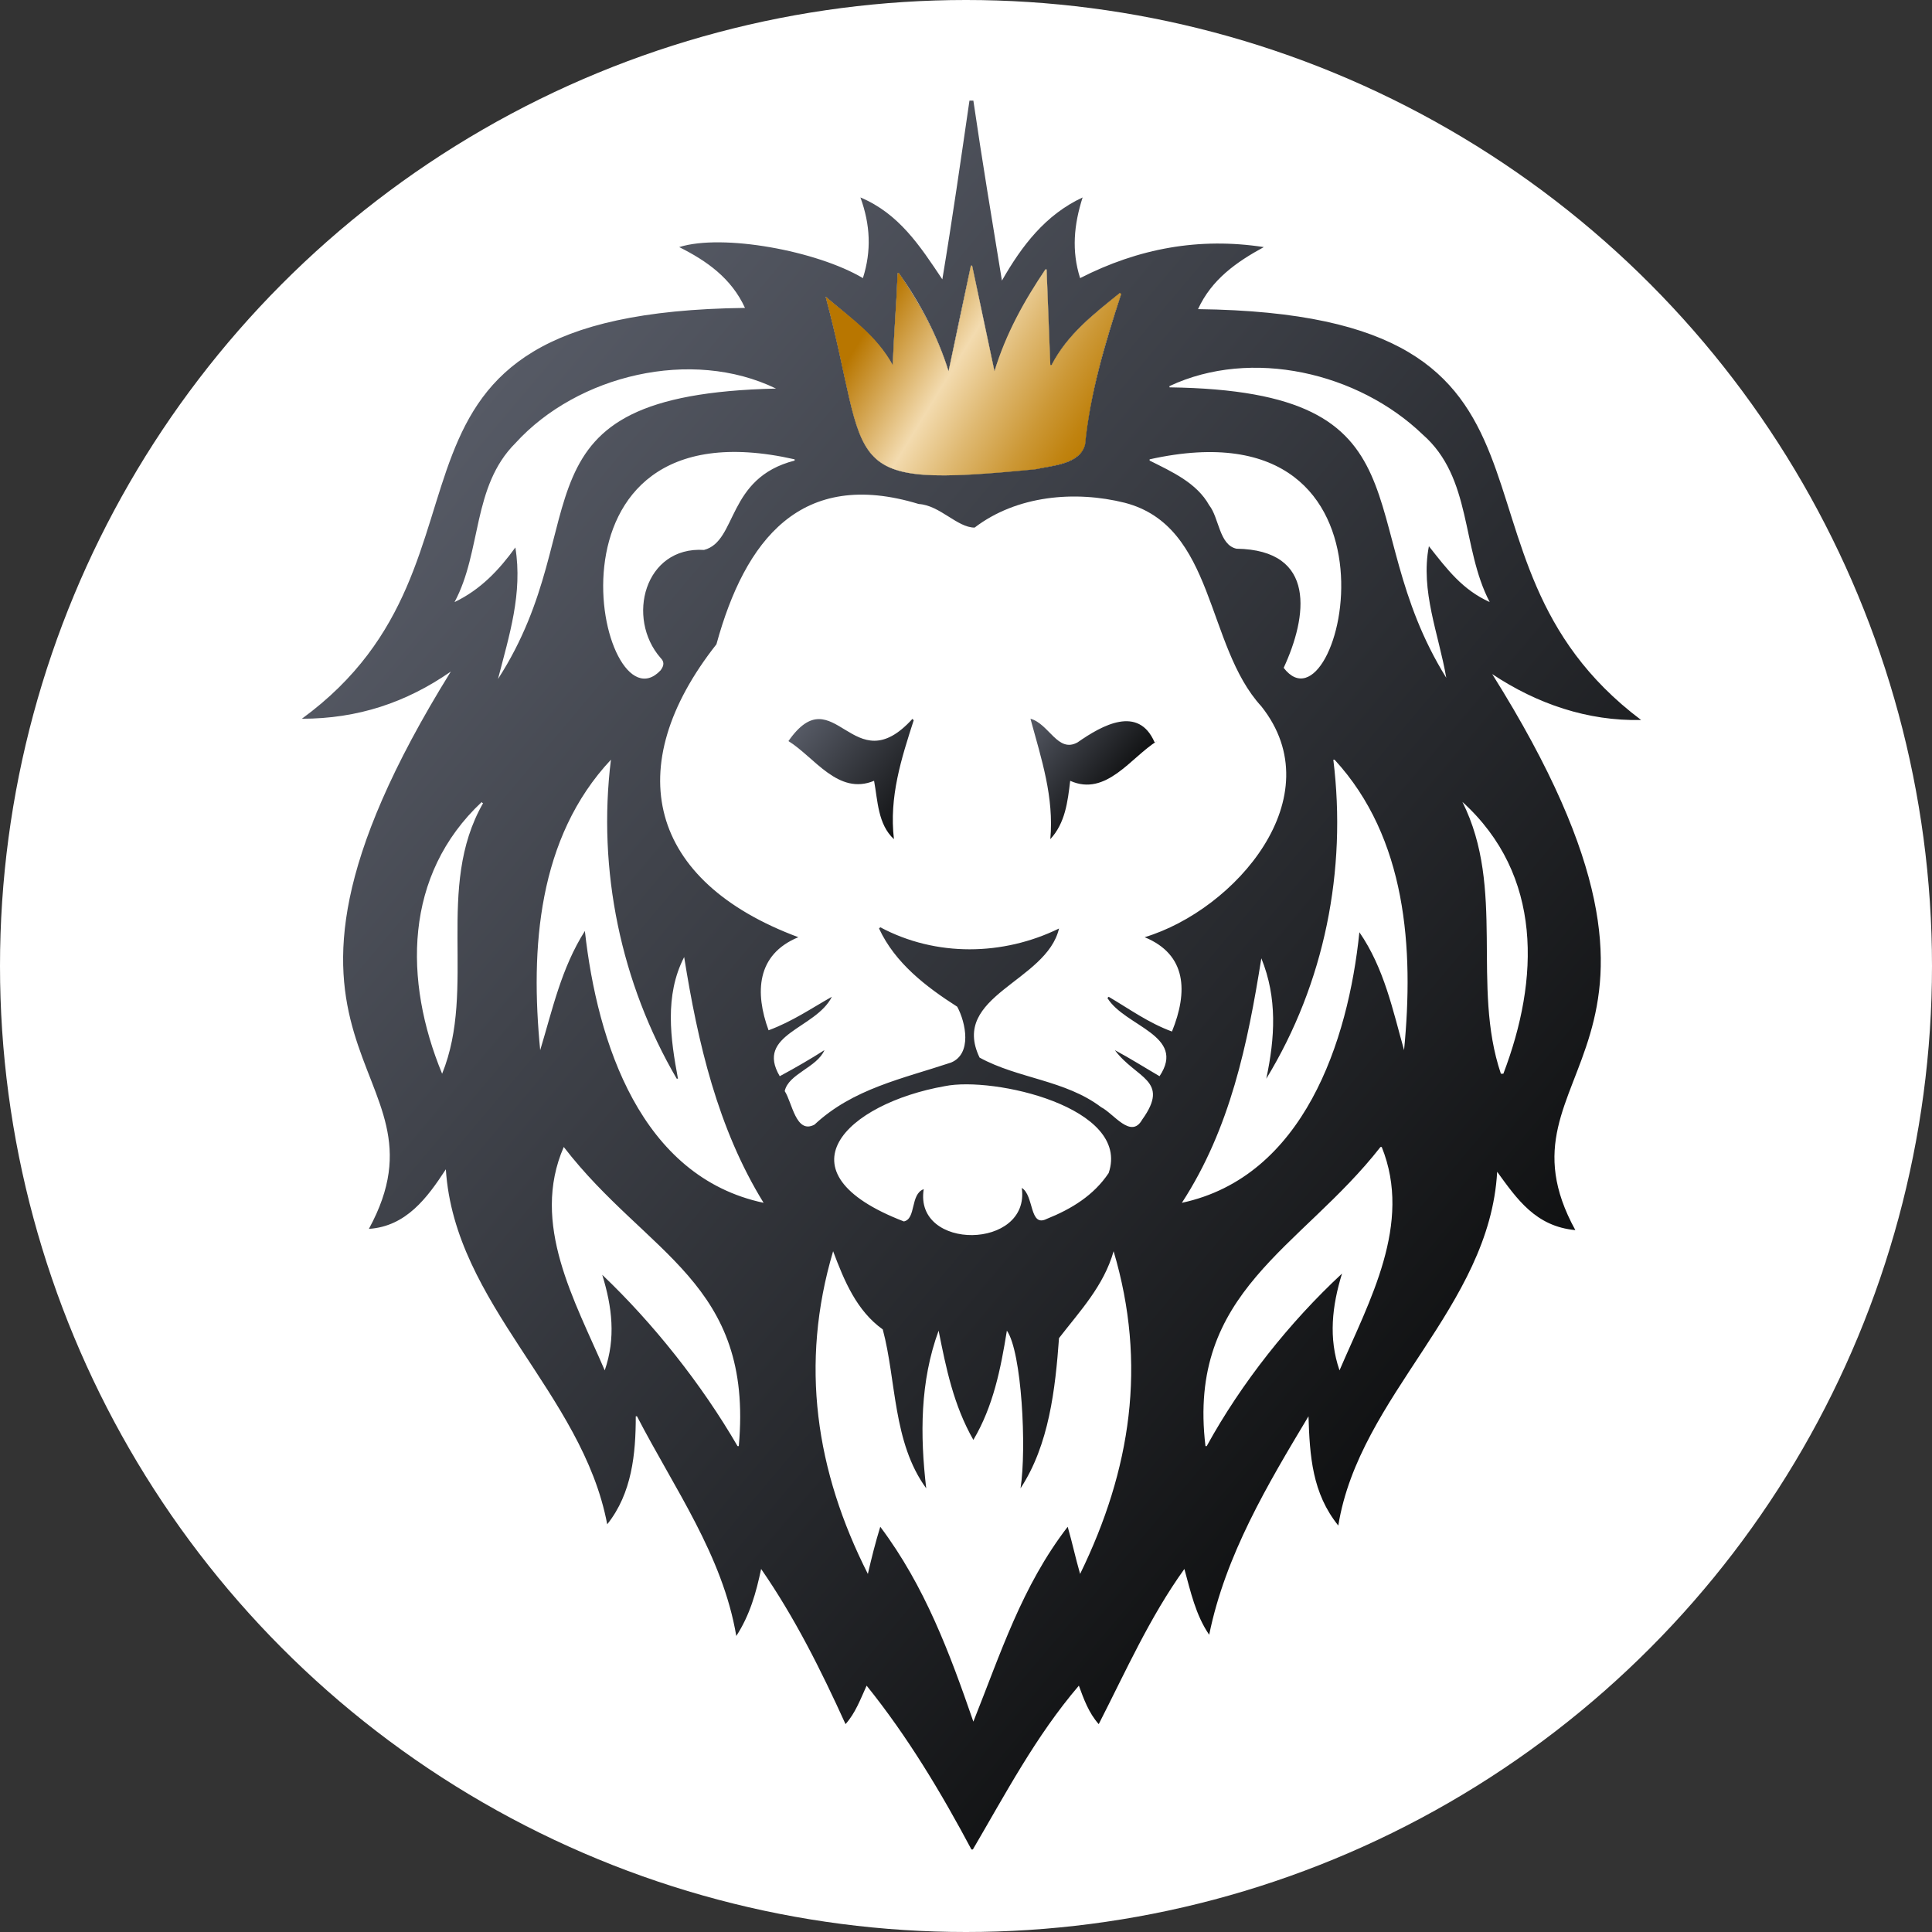
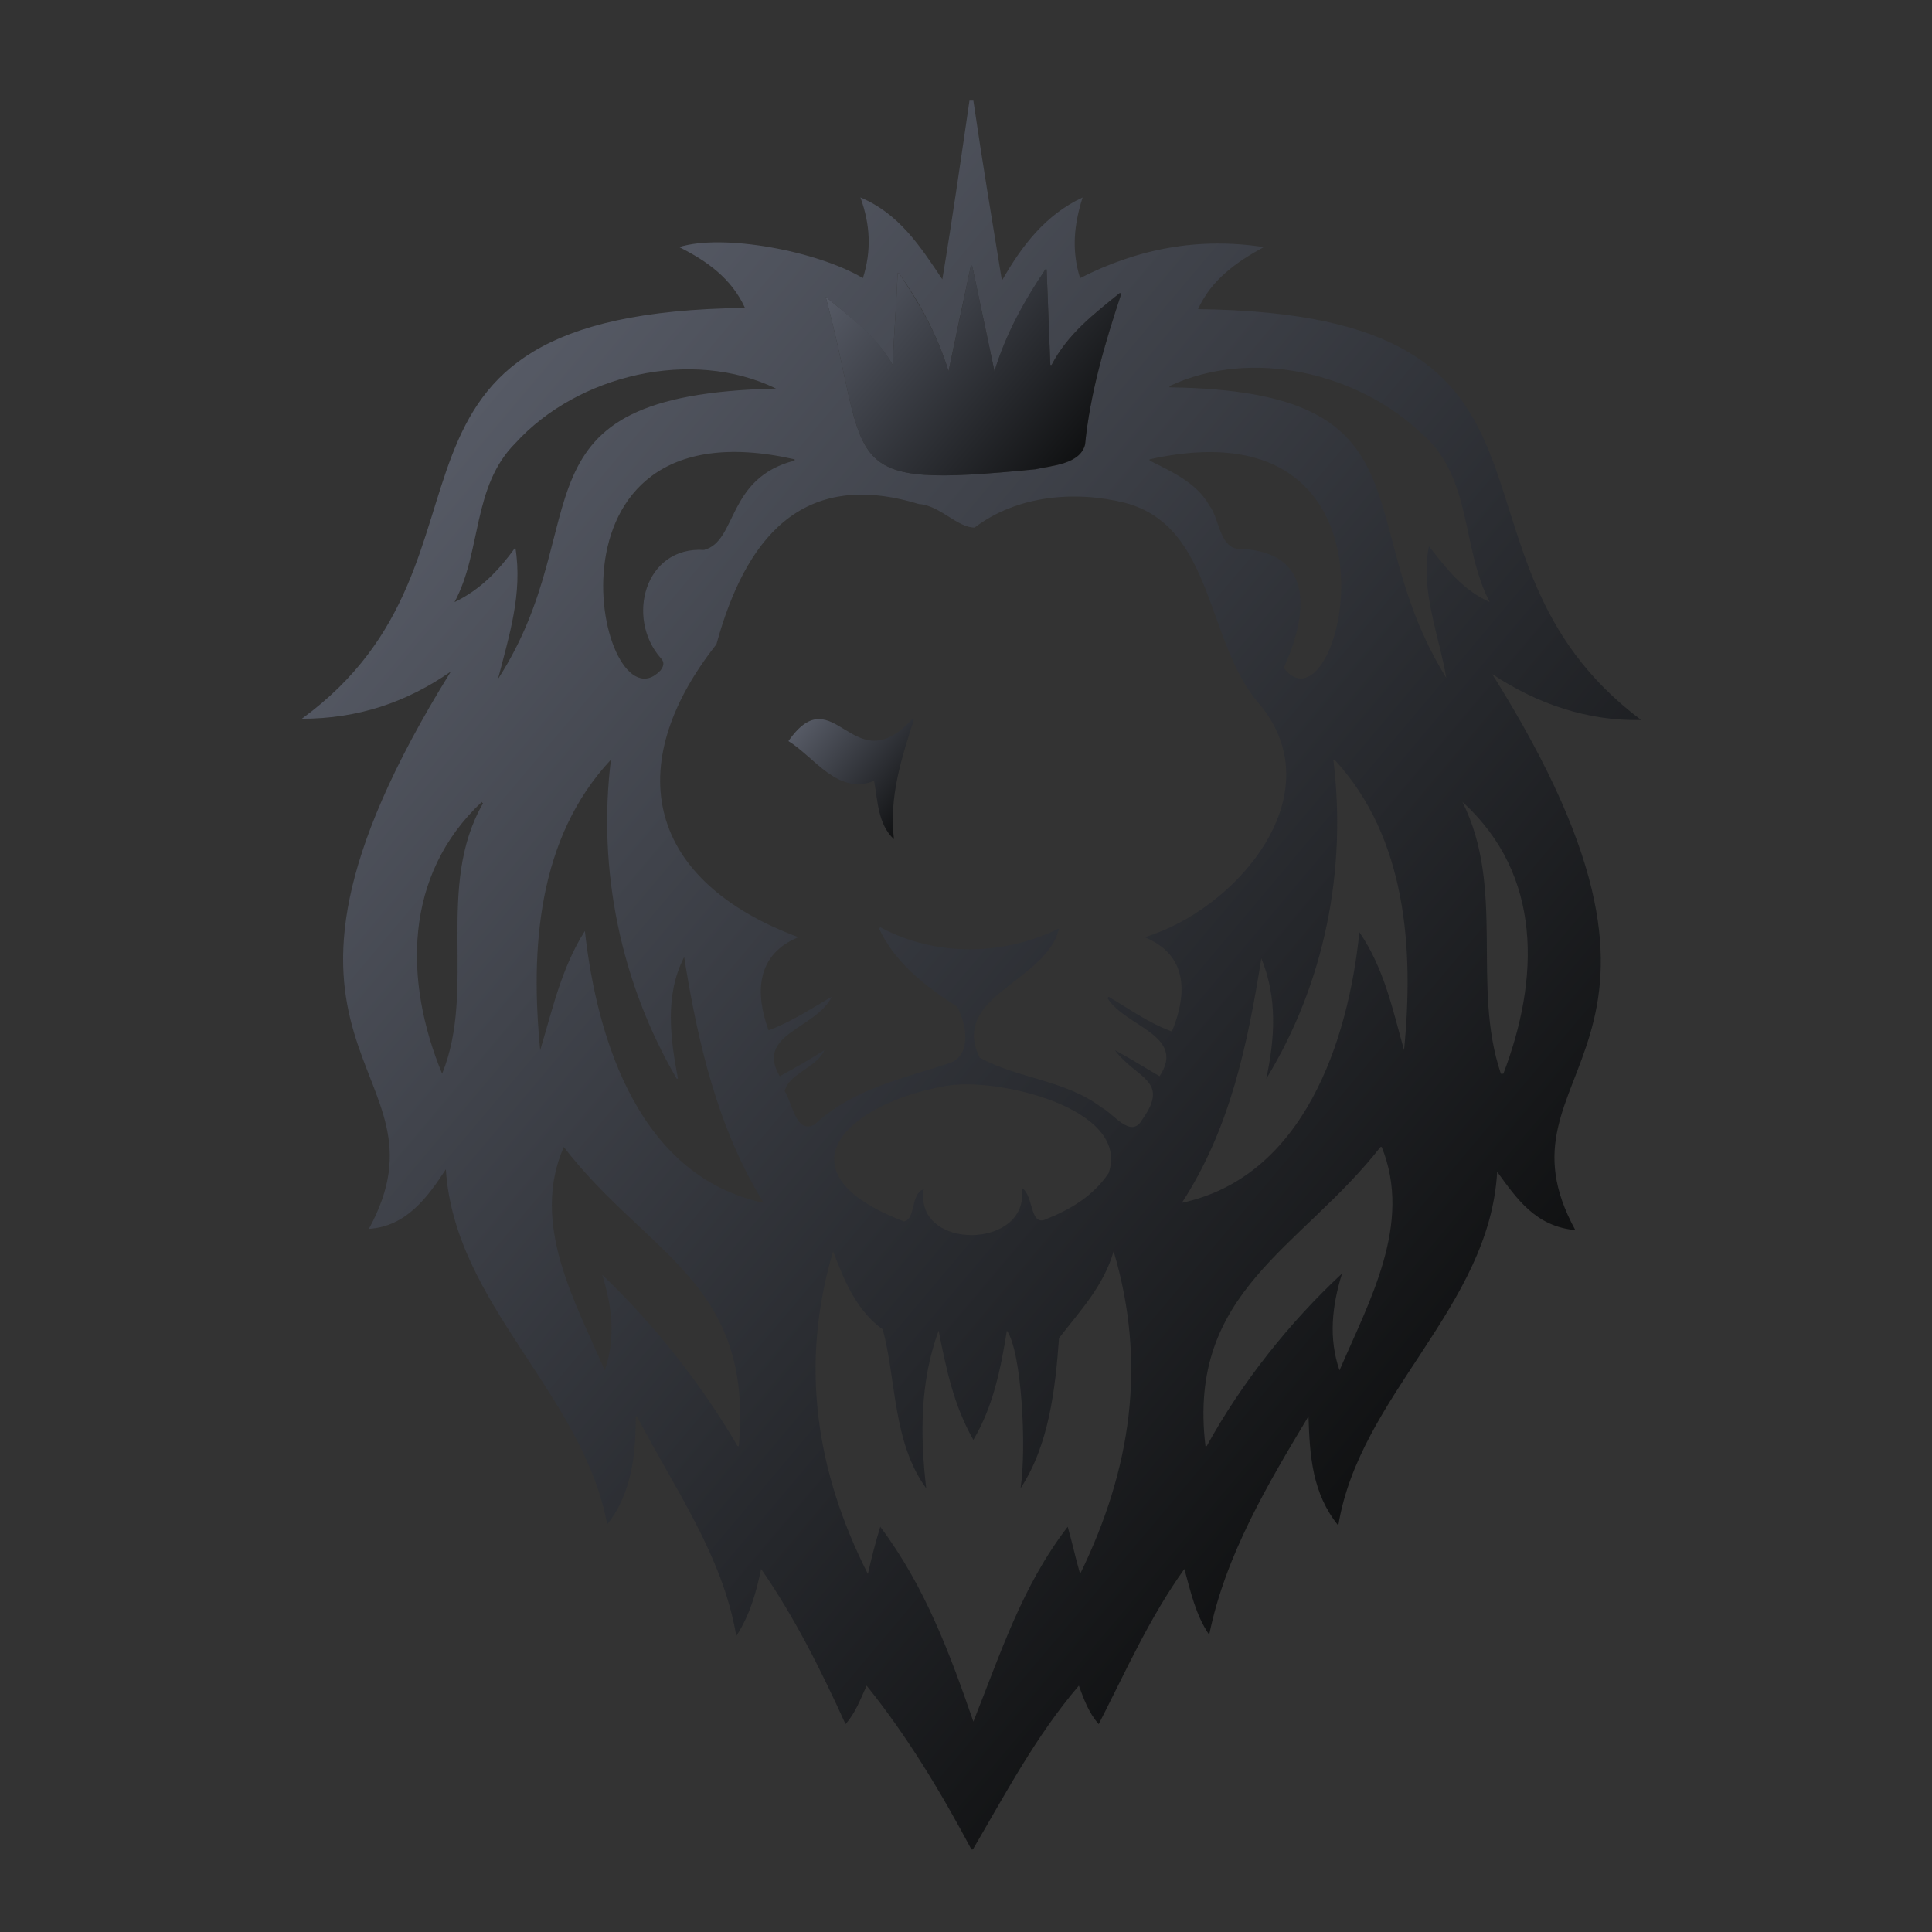
<svg xmlns="http://www.w3.org/2000/svg" width="96" height="96" fill="none" viewBox="0 0 96 96">
  <rect x="0" y="0" width="96" height="96" fill="#333333" stroke="none" />
-   <circle cx="48" cy="48" r="48" fill="#fff" />
  <g clip-path="url(#clip0)">
    <path fill="url(#paint0_linear)" d="M60.084 81.23C59.406 80.243 59.159 79.072 58.851 77.961C57.124 80.367 55.952 83.019 54.595 85.671C54.102 85.116 53.855 84.437 53.608 83.759C51.45 86.287 49.97 89.124 48.304 91.962C46.763 89.063 45.097 86.287 43.062 83.759C42.754 84.437 42.507 85.116 42.014 85.671C40.78 82.957 39.485 80.367 37.82 77.961C37.573 79.133 37.265 80.243 36.586 81.292C35.908 77.283 33.502 73.953 31.652 70.375H31.591C31.591 72.226 31.405 74.199 30.172 75.741C28.939 69.204 22.586 64.825 22.154 58.102C21.229 59.521 20.181 60.939 18.33 61.062C22.833 52.798 10.498 52.551 22.401 33.37C20.181 34.912 17.775 35.714 15 35.714C25.978 27.696 16.604 15.546 37.018 15.3C36.34 13.819 35.106 12.956 33.749 12.278C35.908 11.599 40.595 12.463 42.877 13.819C43.309 12.463 43.247 11.167 42.754 9.811C44.666 10.612 45.714 12.216 46.824 13.881C47.318 10.921 47.749 7.899 48.181 4.938C48.304 5 48.304 5 48.366 5C48.798 7.96 49.291 10.921 49.785 13.943C50.772 12.216 51.943 10.674 53.794 9.811C53.362 11.167 53.239 12.463 53.67 13.819C56.569 12.339 59.591 11.784 62.798 12.278C61.441 13.018 60.208 13.881 59.529 15.361C79.82 15.608 70.631 27.573 81.547 35.776C78.895 35.837 76.367 34.974 74.146 33.494C86.111 52.551 73.776 52.921 78.278 61.124C76.305 60.939 75.38 59.582 74.393 58.225C74.023 64.948 67.547 69.327 66.499 75.803C65.203 74.199 65.08 72.349 65.018 70.375C62.983 73.767 60.886 77.283 60.084 81.23ZM56.877 46.569C61.38 45.212 66.252 39.599 62.675 35.097C59.899 32.075 60.393 26.154 55.891 24.983C53.423 24.366 50.525 24.613 48.428 26.216C47.564 26.216 46.701 25.106 45.652 25.044C39.793 23.256 37.018 26.833 35.599 32.014C30.789 38.119 32.207 43.793 39.67 46.569C37.573 47.432 37.511 49.344 38.19 51.194C39.362 50.763 40.348 50.084 41.335 49.529C40.533 51.133 37.511 51.38 38.745 53.476C39.547 53.045 40.287 52.613 40.965 52.181C40.595 53.045 39.177 53.353 38.992 54.217C39.362 54.772 39.547 56.375 40.472 55.882C42.384 54.093 44.851 53.6 47.256 52.798C48.304 52.366 47.996 50.824 47.564 50.023C46.023 49.036 44.481 47.864 43.679 46.137L43.74 46.075C46.516 47.556 49.846 47.494 52.622 46.137C52.005 48.789 47.194 49.468 48.675 52.551C50.586 53.6 52.93 53.661 54.719 55.018C55.335 55.327 56.199 56.622 56.754 55.635C58.172 53.661 56.446 53.6 55.397 52.181C56.199 52.613 56.877 53.045 57.617 53.476C58.974 51.441 55.891 51.009 55.027 49.591L55.089 49.529C56.137 50.146 57.062 50.824 58.234 51.256C59.036 49.282 58.974 47.432 56.877 46.569ZM55.335 62.173C54.842 63.9 53.67 65.133 52.622 66.49C52.437 69.019 52.128 71.794 50.71 73.953C51.018 71.979 50.772 67.168 50.031 66.12C49.723 68.032 49.353 69.882 48.366 71.547C47.379 69.82 47.009 67.97 46.639 66.12C45.714 68.648 45.714 71.3 46.023 73.953C44.357 71.671 44.542 68.587 43.864 66.058C42.569 65.133 41.952 63.653 41.397 62.173C39.732 67.785 40.533 73.089 43.124 78.208C43.309 77.406 43.494 76.666 43.74 75.864C45.961 78.825 47.194 82.155 48.366 85.547C49.723 82.155 50.772 78.825 53.053 75.864C53.3 76.728 53.423 77.345 53.67 78.208C56.199 73.027 57.001 67.785 55.335 62.173ZM41.027 14.745C41.027 14.745 41.027 14.806 41.027 14.745C43.309 23.256 41.397 24.304 51.45 23.317C52.313 23.132 53.67 23.071 53.917 22.084C54.164 19.555 54.904 17.088 55.706 14.621C55.706 14.621 55.644 14.621 55.644 14.559C54.349 15.608 53.053 16.595 52.252 18.137H52.19C52.128 16.533 52.067 14.991 52.005 13.388H51.943C50.895 14.991 49.97 16.657 49.415 18.445C49.045 16.718 48.675 14.93 48.304 13.203H48.243C47.873 14.93 47.503 16.657 47.133 18.445C46.578 16.657 45.714 15.053 44.666 13.573H44.604C44.542 15.115 44.419 16.595 44.357 18.137C43.556 16.718 42.26 15.793 41.027 14.745ZM50.772 59.027C51.388 59.397 51.142 61.001 52.005 60.569C53.239 60.076 54.349 59.397 55.089 58.287C56.199 55.018 49.353 53.476 46.948 53.97C42.075 54.833 38.498 58.225 44.912 60.692C45.529 60.569 45.221 59.336 45.899 59.089C45.406 62.173 51.203 62.111 50.772 59.027ZM33.688 53.6H33.626C30.851 48.851 29.679 43.238 30.357 37.749C26.718 41.635 26.348 47.124 26.842 52.181C27.458 50.146 27.89 48.111 29.062 46.26C29.679 51.811 31.837 58.472 37.943 59.767C35.661 56.067 34.674 51.811 33.996 47.556C33.009 49.468 33.318 51.626 33.688 53.6ZM62.675 47.617C61.996 51.873 61.133 56.067 58.727 59.767C64.772 58.472 66.992 51.749 67.547 46.322C68.781 48.111 69.212 50.208 69.767 52.181C70.261 47.124 69.891 41.635 66.314 37.749H66.252C66.93 43.238 65.82 48.851 62.921 53.6C63.353 51.565 63.477 49.591 62.675 47.617ZM36.648 71.856H36.71C37.45 63.715 32.146 62.358 28.013 56.992C26.348 60.816 28.569 64.64 30.049 68.093C30.604 66.49 30.419 64.948 29.925 63.344C32.454 65.75 34.859 68.772 36.648 71.856ZM66.56 68.093C68.04 64.64 70.199 60.816 68.657 56.992H68.596C64.648 62.049 58.974 64.146 59.899 71.856H59.961C61.688 68.71 64.093 65.688 66.684 63.283C66.19 64.886 66.005 66.49 66.56 68.093ZM38.56 19.308C34.366 17.273 28.692 18.63 25.608 22.022C23.45 24.181 23.943 27.388 22.586 29.917C23.881 29.3 24.806 28.313 25.608 27.203C25.978 29.485 25.3 31.582 24.745 33.74C29.802 25.908 24.991 19.617 38.56 19.308ZM74.023 29.917C72.604 27.203 73.159 23.749 70.692 21.59C67.485 18.507 62.181 17.273 58.111 19.185V19.247C71.371 19.432 66.992 25.846 71.864 33.679C71.494 31.52 70.569 29.361 71.001 27.141C71.926 28.313 72.666 29.3 74.023 29.917ZM39.485 22.886V22.824C26.163 19.802 29.802 36.516 32.824 33.309C33.009 33.062 33.009 32.877 32.824 32.692C31.097 30.718 32.022 27.141 34.983 27.326C36.648 26.895 36.093 23.749 39.485 22.886ZM57.124 22.824V22.886C58.234 23.441 59.468 23.996 60.084 25.106C60.578 25.723 60.578 27.079 61.441 27.265C65.45 27.326 64.957 30.657 63.785 33.185C66.622 36.886 70.692 19.802 57.124 22.824ZM74.578 53.353C74.64 53.353 74.64 53.353 74.701 53.353C76.49 48.666 76.675 43.485 72.666 39.846C74.825 44.163 73.098 48.974 74.578 53.353ZM21.969 53.353C23.696 49.097 21.599 44.102 24.005 39.908C24.005 39.908 23.943 39.908 23.943 39.846C20.057 43.485 20.057 48.727 21.969 53.353Z" />
    <path fill="url(#paint1_linear)" d="M45.406 35.776C44.789 37.688 44.172 39.6 44.419 41.697C43.617 40.956 43.617 39.785 43.432 38.798C41.644 39.538 40.472 37.626 39.177 36.824C41.459 33.556 42.384 38.983 45.344 35.714C45.344 35.776 45.406 35.776 45.406 35.776Z" />
-     <path fill="url(#paint2_linear)" d="M53.177 38.798C53.053 39.846 52.93 40.895 52.19 41.697C52.375 39.6 51.758 37.749 51.203 35.714C52.128 35.961 52.56 37.441 53.547 36.886C54.78 36.023 56.569 35.036 57.371 36.886C57.432 36.886 57.494 36.824 57.494 36.824C56.199 37.626 54.965 39.6 53.177 38.798Z" />
    <path fill="url(#paint3_linear)" d="M41.027 14.745C42.261 15.793 43.556 16.657 44.358 18.137C44.419 16.595 44.543 15.115 44.605 13.573H44.666C45.715 15.115 46.578 16.657 47.133 18.445C47.503 16.718 47.873 14.992 48.243 13.203H48.305C48.675 14.93 49.045 16.718 49.415 18.445C49.97 16.595 50.895 14.93 51.944 13.388H52.005C52.067 14.992 52.129 16.533 52.191 18.137H52.252C53.054 16.595 54.349 15.608 55.644 14.56C55.644 14.56 55.706 14.56 55.706 14.621C54.904 17.027 54.164 19.555 53.917 22.084C53.671 23.071 52.252 23.133 51.45 23.318C41.397 24.304 43.309 23.256 41.027 14.745C41.027 14.806 41.027 14.745 41.027 14.745Z" />
-     <path fill="url(#paint4_linear)" d="M41.027 14.745C42.261 15.793 43.556 16.657 44.358 18.137C44.419 16.595 44.543 15.115 44.605 13.573H44.666C45.715 15.115 46.578 16.657 47.133 18.445C47.503 16.718 47.873 14.992 48.243 13.203H48.305C48.675 14.93 49.045 16.718 49.415 18.445C49.97 16.595 50.895 14.93 51.944 13.388H52.005C52.067 14.992 52.129 16.533 52.191 18.137H52.252C53.054 16.595 54.349 15.608 55.644 14.56C55.644 14.56 55.706 14.56 55.706 14.621C54.904 17.027 54.164 19.555 53.917 22.084C53.671 23.071 52.252 23.133 51.45 23.318C41.397 24.304 43.309 23.256 41.027 14.745C41.027 14.806 41.027 14.745 41.027 14.745Z" />
  </g>
  <defs>
    <linearGradient id="paint0_linear" x1="73.879" x2="21.421" y1="67.007" y2="22.801" gradientUnits="userSpaceOnUse">
      <stop stop-color="#101112" />
      <stop offset="1" stop-color="#565A65" />
    </linearGradient>
    <linearGradient id="paint1_linear" x1="46.093" x2="40.628" y1="39.718" y2="35.114" gradientUnits="userSpaceOnUse">
      <stop stop-color="#101112" />
      <stop offset="1" stop-color="#565A65" />
    </linearGradient>
    <linearGradient id="paint2_linear" x1="55.234" x2="51.014" y1="39.502" y2="35.946" gradientUnits="userSpaceOnUse">
      <stop stop-color="#101112" />
      <stop offset="1" stop-color="#565A65" />
    </linearGradient>
    <linearGradient id="paint3_linear" x1="53.913" x2="42.639" y1="22.349" y2="12.848" gradientUnits="userSpaceOnUse">
      <stop stop-color="#101112" />
      <stop offset="1" stop-color="#565A65" />
    </linearGradient>
    <linearGradient id="paint4_linear" x1="41.486" x2="54.513" y1="13.772" y2="21.726" gradientUnits="userSpaceOnUse">
      <stop offset=".176" stop-color="#B87600" />
      <stop offset=".483" stop-color="#F3DBAF" />
      <stop offset=".639" stop-color="#DFB972" />
      <stop offset=".809" stop-color="#CC9836" />
      <stop offset=".934" stop-color="#C08310" />
      <stop offset="1" stop-color="#BB7B02" />
    </linearGradient>
    <clipPath id="clip0">
      <rect width="66.547" height="86.9" fill="#fff" transform="translate(15 5)" />
    </clipPath>
  </defs>
</svg>